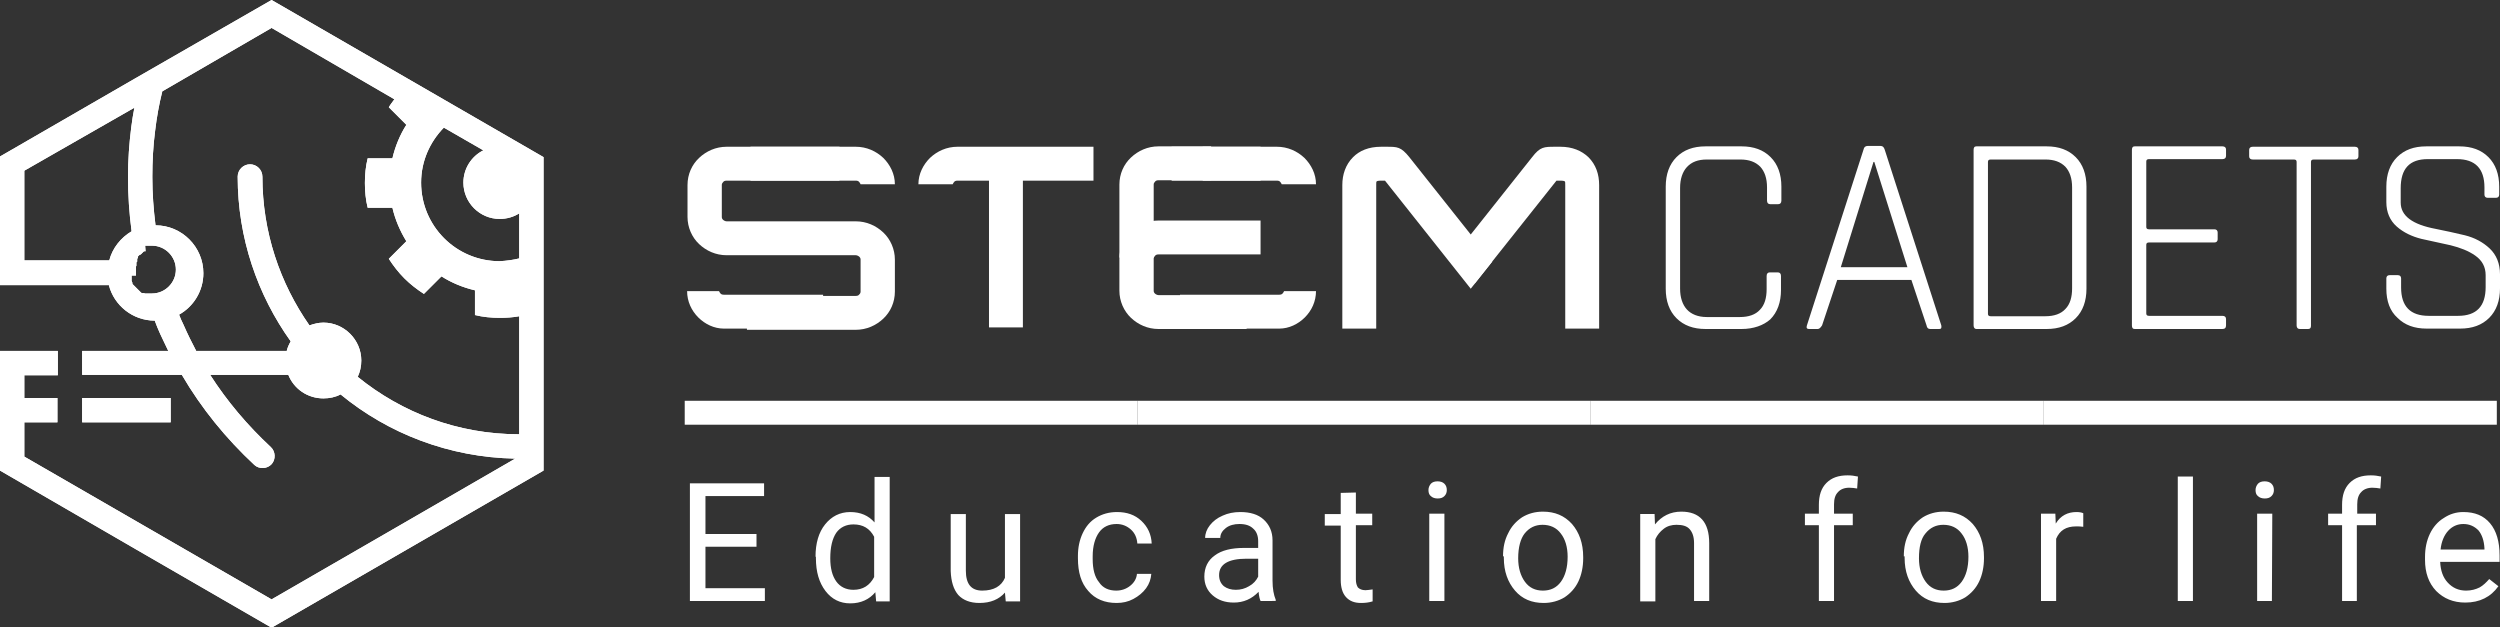
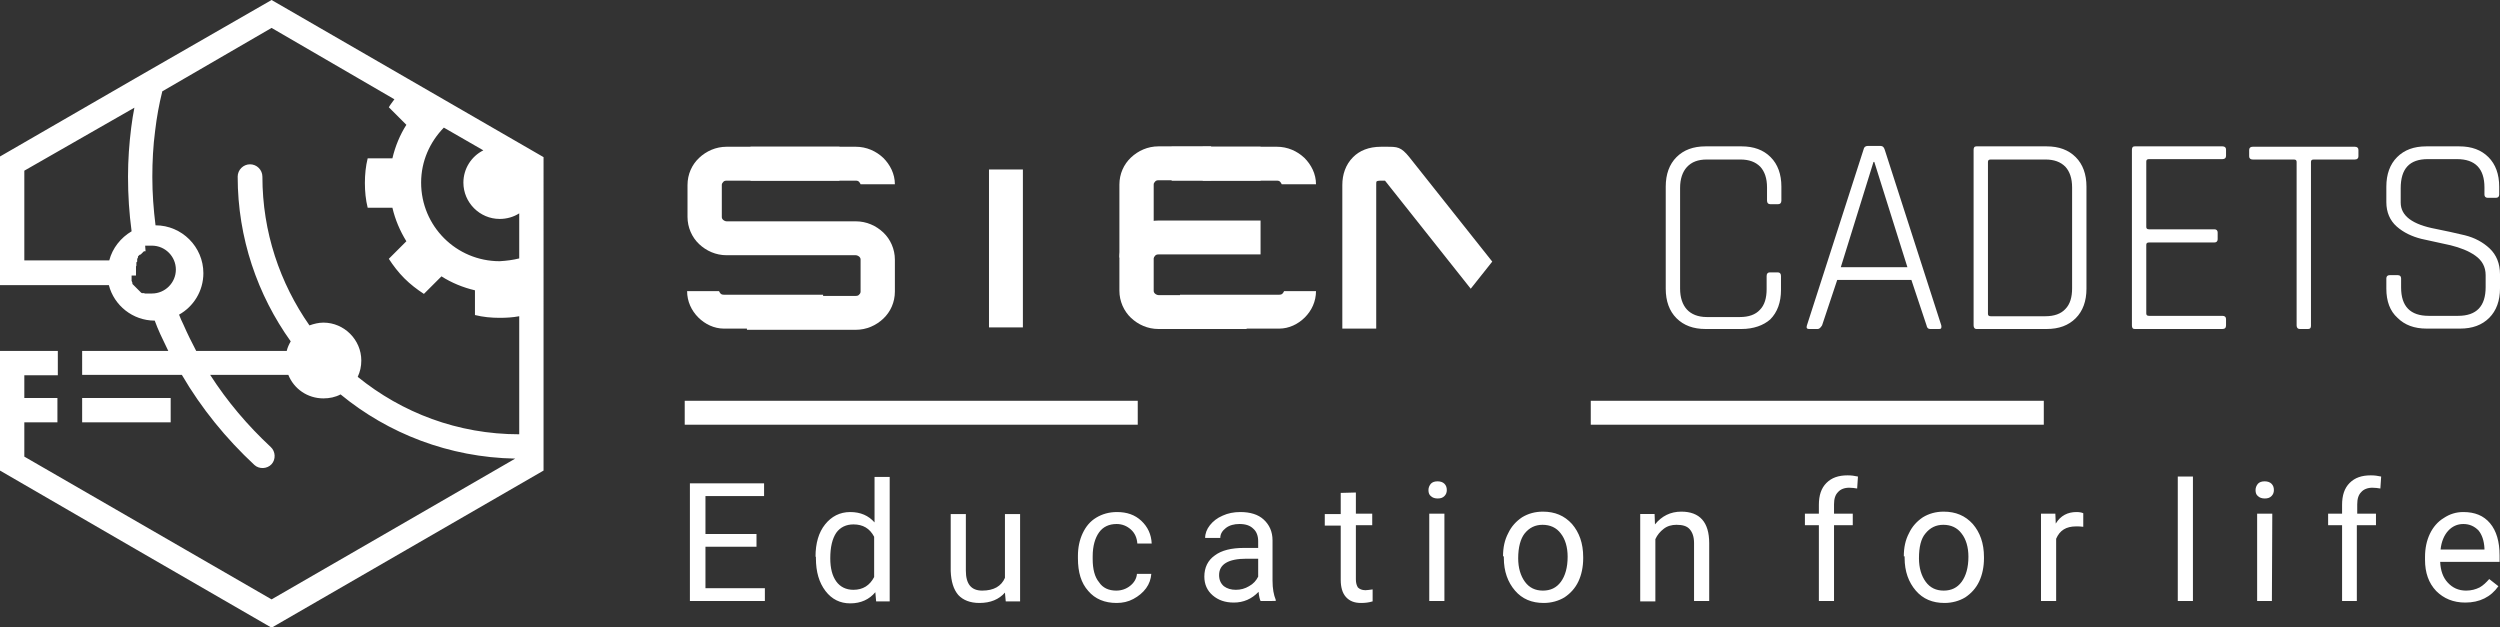
<svg xmlns="http://www.w3.org/2000/svg" xmlns:xlink="http://www.w3.org/1999/xlink" version="1.1" id="Layer_1" x="0px" y="0px" viewBox="0 0 626.9 157.3" style="enable-background:new 0 0 626.9 157.3;" xml:space="preserve">
  <rect x="0" y="0" width="626.9" height="157.3" fill="#333333" stroke="none" />
  <style type="text/css">
	.st0{fill:#FFFFFF;}
	.st1{clip-path:url(#SVGID_2_);fill:#FFFFFF;}
</style>
  <path class="st0" d="M210.5,45.3h-28.3c-0.4,0-0.7,0.1-0.9,0.4c-0.2,0.2-0.3,0.4-0.3,0.7v8c0,0.3,0.1,0.5,0.3,0.7s0.6,0.4,0.9,0.4  h32.4c2.7,0,5.1,1.1,6.9,2.8c1.8,1.7,2.9,4.2,2.9,6.8v8c0,2.7-1.1,5.1-2.9,6.8c-1.8,1.7-4.2,2.8-6.9,2.8h-27.3v-8.5h27.3  c0.4,0,0.7-0.1,0.9-0.4c0.2-0.2,0.3-0.4,0.3-0.7v-8c0-0.3-0.1-0.5-0.3-0.7s-0.6-0.4-0.9-0.4h-32.4c-2.7,0-5.1-1.1-6.9-2.8  c-1.8-1.7-2.9-4.2-2.9-6.8v-8c0-2.7,1.1-5.1,2.9-6.8c1.8-1.7,4.2-2.8,6.9-2.8h28.3L210.5,45.3L210.5,45.3z" />
  <path class="st0" d="M172.3,73c0,2.6,1.1,4.9,2.8,6.6s4,2.8,6.4,2.8h24.9v-8.5h-24.9c-0.4,0-0.7-0.1-0.9-0.4  c-0.1-0.1-0.2-0.3-0.3-0.5H172.3z" />
  <rect x="248" y="42.5" class="st0" width="8.5" height="39.6" />
  <path class="st0" d="M316.1,45.3h-14.5v-8.5h14.5V45.3z M312.6,82.5h-22.1c-2.7,0-5.1-1.1-6.9-2.8c-1.8-1.7-2.9-4.2-2.9-6.8v-8  c0-2.7,1.1-5.1,2.9-6.8s4.2-2.8,6.9-2.8h25.6v8.5h-25.6c-0.4,0-0.7,0.1-0.9,0.4c-0.2,0.2-0.3,0.4-0.3,0.7v8c0,0.3,0.1,0.5,0.3,0.7  c0.2,0.2,0.6,0.4,0.9,0.4h22.1V82.5z" />
  <path class="st0" d="M280.7,64.6V46.3c0-2.7,1.1-5.1,2.9-6.8s4.2-2.8,6.9-2.8h13.2v8.5h-13.2c-0.4,0-0.7,0.1-0.9,0.4  c-0.2,0.2-0.3,0.4-0.3,0.7v18.3C289.3,64.6,280.7,64.6,280.7,64.6z" />
-   <path class="st0" d="M369.8,71.1l20.5-25.8h1c0.7,0,1,0.1,1.1,0.2c0.1,0.1,0.1,0.4,0.1,0.9v36h8.5v-36c0-2.7-0.8-5.1-2.7-7  c-1.7-1.6-4-2.6-7-2.6h-1.4l0,0c-2.7,0-3.7,0-5.7,2.6l0,0l-19.6,24.7L369.8,71.1z" />
  <path class="st0" d="M374.2,65.6l-20.8-26.2l0,0c-2.1-2.6-3-2.6-5.7-2.6l0,0h-1.4c-3.1,0-5.4,1-7,2.6c-1.9,1.9-2.7,4.4-2.7,7v36h8.5  v-36c0-0.5,0-0.8,0.1-0.9c0.1-0.1,0.4-0.2,1.1-0.2h1l21.5,27.1L374.2,65.6z" />
  <path class="st0" d="M224.4,46.2c0-2.6-1.2-4.9-2.9-6.6c-1.8-1.7-4.2-2.8-6.9-2.8h-26.4v8.5h26.4c0.4,0,0.7,0.1,0.9,0.4  c0.1,0.1,0.2,0.3,0.3,0.5C215.8,46.2,224.4,46.2,224.4,46.2z" />
-   <path class="st0" d="M230.3,46.2c0-2.6,1.2-4.9,2.9-6.6c1.8-1.7,4.2-2.8,6.9-2.8h34.1v8.5h-34.1c-0.4,0-0.7,0.1-0.9,0.4  c-0.1,0.1-0.2,0.3-0.3,0.5C238.9,46.2,230.3,46.2,230.3,46.2z" />
  <path class="st0" d="M330,73c0,2.6-1.1,4.9-2.8,6.6c-1.7,1.7-4,2.8-6.4,2.8h-24.9v-8.5h24.9c0.4,0,0.7-0.1,0.9-0.4  c0.1-0.1,0.2-0.3,0.3-0.5H330z" />
  <path class="st0" d="M330,46.2c0-2.6-1.2-4.9-2.9-6.6c-1.8-1.7-4.2-2.8-6.9-2.8h-26.4v8.5h26.4c0.4,0,0.7,0.1,0.9,0.4  c0.1,0.1,0.2,0.3,0.3,0.5C321.4,46.2,330,46.2,330,46.2z" />
  <g>
    <g>
      <defs>
        <path id="SVGID_1_" d="M33,58c-0.6-4.5-0.9-9-0.9-13.7c0-4.2,0.3-8.3,0.8-12.3c0.2-1.7,0.5-3.4,0.8-5L6.1,42.8v22.5h21.3     C28.2,62.2,30.3,59.6,33,58 M130.2,64.8V53.5c-1.4,0.9-3.1,1.4-4.9,1.4c-5,0-9.1-4.1-9.1-9.1c0-3.5,2-6.6,5-8.1l-9.9-5.7     c-3.5,3.6-5.7,8.4-5.7,13.8c0,10.9,8.8,19.7,19.7,19.7C127,65.4,128.6,65.2,130.2,64.8z M20.6,99.8h22.2v6.1H20.6V99.8z M60.6,88     h7.3h4c0.2-0.9,0.6-1.7,1-2.4C64.6,74,59.6,59.7,59.6,44.3c0-1.7,1.4-3.1,3.1-3.1s3.1,1.4,3.1,3.1c0,13.9,4.4,26.7,11.8,37.3     c1.1-0.4,2.3-0.7,3.5-0.7c5.2,0,9.5,4.3,9.5,9.5c0,1.5-0.3,2.8-0.9,4.1c11.1,9,25.1,14.4,40.5,14.4V79.3     c-1.6,0.3-3.2,0.4-4.9,0.4c-2.1,0-4.2-0.2-6.2-0.7v-6.2c-3-0.7-5.9-1.9-8.4-3.5l-4.4,4.4c-1.7-1.1-3.4-2.4-4.9-3.9     s-2.8-3.2-3.9-4.9l4.4-4.4c-1.6-2.6-2.8-5.4-3.5-8.4h-6.2c-0.5-2-0.7-4.1-0.7-6.2c0-2.1,0.2-4.2,0.7-6.2h6.2     c0.7-3,1.9-5.9,3.5-8.4l-4.4-4.4c0.4-0.7,0.9-1.3,1.4-2L68.1,7L40.7,22.9c-0.8,3.2-1.4,6.5-1.8,9.9c-0.5,3.8-0.7,7.7-0.7,11.6     c0,4.1,0.3,8.1,0.8,12.1c6.6,0,12,5.4,12,12c0,4.5-2.5,8.4-6.1,10.4c0.3,0.8,0.7,1.7,1.1,2.5c1,2.3,2.1,4.5,3.2,6.6H60.6z      M33,69.1L33,69.1L33,69.1L33,69.1L33,69.1v0.2l0,0v0.1l0,0v0.1l0,0v0.1v0.1v0.1v0.1l0,0V70l0,0l0,0v0.1l0,0v0.1l0,0v0.1l0,0v0.1     l0,0v0.1l0,0l0,0l0.1,0.1l0,0v0.1l0,0l0,0l0.1,0.2l0,0V71v0.1v0.1l0,0l0.1,0.1l0,0l0.1,0.1l0.1,0.1l0,0l0.1,0.1l0,0l0.1,0.1l0,0     l0.1,0.1l0,0l0.1,0.1l0,0L34,72l0,0l0.1,0.1l0,0l0.1,0.1l0,0l0.1,0.1l0,0l0.1,0.1l0,0l0,0l0.1,0.1l0,0l0.1,0.1l0,0l0.1,0.1l0,0     l0.1,0.1l0,0l0.1,0.1l0,0L35,73l0,0l0.1,0.1l0,0l0.1,0.1l0.1,0.1l0.1,0.1l0,0c0.1,0,0.1,0.1,0.2,0.1l0,0h0.1h0.1h0.1H36h0.1l0,0     c0.1,0,0.2,0.1,0.2,0.1l0,0l0,0h0.1l0,0h0.1l0,0h0.1l0,0h0.1l0,0l0,0h0.1h0.1l0,0H37l0,0h0.1l0,0h0.1h0.1h0.1l0,0h0.1l0,0h0.1     l0,0h0.1l0,0h0.1l0,0l0,0h0.1H38l0,0h0.1c3.3,0,6-2.7,6-6s-2.7-6-6-6h-0.2l0,0h-0.1l0,0h-0.1l0,0h-0.1l0,0h-0.1l0,0h-0.1l0,0     h-0.1l0,0h-0.1l0,0h-0.1l0,0H37l0,0h-0.1h-0.1l0,0l0,0h-0.1h-0.1l0,0l0,0h-0.1l0,0h-0.1l0,0l0.1,1.4h-0.1l0,0h-0.1l0,0h-0.1l0,0     h-0.1l0,0L36,63.1l0,0l-0.1,0.1l0,0l0,0l-0.1,0.1l0,0l-0.1,0.1l0,0l0,0l-0.1,0.1l0,0l-0.1,0.1l0,0l-0.1,0.1l0,0l0,0l-0.1,0.1l0,0     L35,63.9l0,0L34.9,64l0,0l-0.1,0.1l0,0l0,0l-0.1,0.1l0,0l-0.1,0.1l0,0v0.1v0.1v0.1l0,0l-0.1,0.1l0,0v0.1l0,0l-0.1,0.1l0,0V65v0.1     v0.1v0.1v0.1v0.1v0.1l0,0l-0.1,0.1l0,0l-0.1,0.1l0,0v0.1l0,0V66l0,0l0,0v0.1l0,0v0.1l0,0v0.1l0,0l0,0v0.1v0.1l0,0l0,0v0.1l0,0     c0,0.1-0.1,0.2-0.1,0.2l0,0v0.1l0,0V67l0,0l0,0v0.1v0.1l0,0v0.1l0,0v0.1l0,0l0,0v0.2v1.5H33z M20.6,88h21.6     c-0.7-1.4-1.3-2.8-2-4.2c-0.5-1.1-1-2.3-1.4-3.4c-5.5,0-10.2-3.8-11.5-8.9c-8.4,0-16.4,0-27.4,0V39.3L34,19.6l0,0L68.1,0     l34.1,19.7l0,0l34.1,19.7V118l-34.1,19.7l0,0l-34.1,19.7L34,137.7l0,0L0,118V88h14.5v6.1H6.1v5.7h8.3v6.1H6.1v8.6l31,17.9l0,0     l31,17.9l31-17.9l0,0l30.1-17.4c-16.6-0.3-31.9-6.3-43.8-16.1c-1.3,0.7-2.8,1-4.3,1c-4,0-7.4-2.4-8.8-5.9h-4.4h-7.3h-7.9     c4.3,6.7,9.4,12.7,15.2,18.1c1.2,1.1,1.3,3.1,0.2,4.3c-1.1,1.2-3.1,1.3-4.3,0.2C56.7,110,50.5,102.4,45.6,94h-25L20.6,88L20.6,88     z" />
      </defs>
      <use xlink:href="#SVGID_1_" style="overflow:visible;fill:#FFFFFF;" />
      <clipPath id="SVGID_2_">
        <use xlink:href="#SVGID_1_" style="overflow:visible;" />
      </clipPath>
-       <rect class="st1" width="136.3" height="157.3" />
    </g>
  </g>
  <rect x="171.7" y="100.5" class="st0" width="113.6" height="6" />
-   <rect x="285.3" y="100.5" class="st0" width="113.6" height="6" />
  <rect x="398.9" y="100.5" class="st0" width="113.6" height="6" />
-   <rect x="512.5" y="100.5" class="st0" width="113.6" height="6" />
  <path class="st0" d="M598.4,72.4v-2.6c0-0.5,0.3-0.8,0.8-0.8h2.1c0.5,0,0.8,0.3,0.8,0.8v2.3c0,4.7,2.3,7.1,6.9,7.1h7.4  c4.6,0,6.9-2.4,6.9-7.2v-3c0-2.1-0.9-3.7-2.6-4.9c-1.7-1.2-3.8-2-6.2-2.6c-2.4-0.5-4.9-1.1-7.3-1.6c-2.4-0.6-4.5-1.6-6.2-3.1  s-2.6-3.6-2.6-6.1v-3.9c0-3.1,0.9-5.6,2.7-7.4c1.8-1.8,4.2-2.7,7.3-2.7h8.3c3.1,0,5.5,0.9,7.3,2.7s2.7,4.3,2.7,7.4v2  c0,0.5-0.3,0.8-0.8,0.8h-2.1c-0.5,0-0.8-0.3-0.8-0.8V47c0-4.7-2.3-7.1-6.9-7.1h-7.3c-4.6,0-6.8,2.4-6.8,7.3v3.6  c0,3.3,2.9,5.5,8.8,6.6c2.4,0.5,4.9,1,7.3,1.6c2.4,0.6,4.5,1.7,6.2,3.3s2.6,3.8,2.6,6.5v3.5c0,3.1-0.9,5.6-2.7,7.4s-4.2,2.7-7.3,2.7  h-8.4c-3.1,0-5.5-0.9-7.3-2.7C599.3,78,598.4,75.5,598.4,72.4 M578.8,82.5h-2.1c-0.5,0-0.8-0.3-0.8-0.9v-41c0-0.4-0.2-0.6-0.7-0.6  h-10.3c-0.6,0-0.9-0.3-0.9-0.8v-1.6c0-0.5,0.3-0.8,0.9-0.8h25.6c0.6,0,0.9,0.3,0.9,0.8v1.6c0,0.5-0.3,0.8-0.9,0.8h-10.3  c-0.5,0-0.7,0.2-0.7,0.6v41.1C579.5,82.2,579.3,82.5,578.8,82.5z M557.3,82.5h-22c-0.5,0-0.7-0.3-0.7-0.9v-44c0-0.6,0.2-0.9,0.7-0.9  h22c0.6,0,0.9,0.3,0.9,0.8v1.6c0,0.5-0.3,0.8-0.9,0.8h-18.4c-0.5,0-0.7,0.2-0.7,0.6v16.4c0,0.4,0.2,0.6,0.7,0.6h16.4  c0.5,0,0.8,0.3,0.8,0.8V60c0,0.5-0.3,0.8-0.8,0.8h-16.4c-0.5,0-0.7,0.2-0.7,0.6v17.2c0,0.4,0.2,0.6,0.7,0.6h18.4  c0.6,0,0.9,0.3,0.9,0.8v1.6C558.2,82.2,557.9,82.5,557.3,82.5z M494.9,81.6v-44c0-0.6,0.2-0.9,0.7-0.9h17.6c3.1,0,5.5,0.9,7.3,2.7  s2.7,4.3,2.7,7.4v25.6c0,3.1-0.9,5.6-2.7,7.4s-4.2,2.7-7.3,2.7h-17.6C495.2,82.5,494.9,82.2,494.9,81.6z M499.2,79.3h13.7  c2.2,0,3.9-0.6,5-1.8c1.2-1.2,1.7-3,1.7-5.2V47c0-2.3-0.6-4-1.7-5.2c-1.2-1.2-2.8-1.8-5-1.8h-13.7c-0.5,0-0.7,0.2-0.7,0.6v38.1  C498.5,79.1,498.7,79.3,499.2,79.3z M469.8,40.6L461.6,67h16.7L470,40.6H469.8z M455.8,82.5h-2.2c-0.5,0-0.7-0.3-0.5-0.9l14.2-44.1  c0.1-0.6,0.5-0.9,1-0.9h3.3c0.5,0,0.8,0.3,1,0.9l14.2,44.1c0.1,0.6,0,0.9-0.5,0.9H484c-0.5,0-0.8-0.3-0.9-0.9l-3.8-11.4h-18.6  l-3.8,11.4C456.5,82.2,456.2,82.5,455.8,82.5z M436.7,82.5h-9c-3.1,0-5.5-0.9-7.3-2.7c-1.8-1.8-2.7-4.3-2.7-7.4V46.8  c0-3.1,0.9-5.6,2.7-7.4c1.8-1.8,4.2-2.7,7.3-2.7h9c3.1,0,5.5,0.9,7.3,2.7s2.7,4.3,2.7,7.4v3.5c0,0.6-0.3,0.9-0.8,0.9h-2  c-0.5,0-0.8-0.3-0.8-0.9V47c0-2.3-0.6-4-1.7-5.2c-1.2-1.2-2.8-1.8-5-1.8H428c-2.2,0-3.8,0.6-5,1.9c-1.1,1.2-1.7,3-1.7,5.2v25.3  c0,2.2,0.6,4,1.7,5.2s2.8,1.9,5,1.9h8.3c2.2,0,3.9-0.6,5-1.8c1.2-1.2,1.7-3,1.7-5.2v-3.3c0-0.6,0.3-0.9,0.8-0.9h2  c0.5,0,0.8,0.3,0.8,0.9v3.5c0,3.1-0.9,5.6-2.7,7.4C442.2,81.6,439.7,82.5,436.7,82.5z" />
  <path class="st0" d="M617.7,131.4c-1.5,0-2.8,0.6-3.8,1.7c-1,1.1-1.7,2.7-1.9,4.7h11v-0.3c-0.1-1.9-0.6-3.4-1.5-4.5  C620.5,132,619.3,131.4,617.7,131.4 M618.2,151.1c-3,0-5.4-1-7.3-2.9c-1.9-2-2.8-4.6-2.8-7.8v-0.7c0-2.2,0.4-4.1,1.2-5.8  s2-3.1,3.5-4c1.5-1,3.1-1.5,4.9-1.5c2.9,0,5.1,0.9,6.7,2.8c1.6,1.9,2.4,4.6,2.4,8.1v1.6h-14.9c0.1,2.2,0.7,3.9,1.9,5.2s2.7,2,4.6,2  c1.3,0,2.4-0.3,3.4-0.8c0.9-0.5,1.7-1.3,2.4-2.1l2.3,1.8C624.6,149.7,621.8,151.1,618.2,151.1z M587.3,150.7v-19h-3.5v-2.9h3.5v-2.2  c0-2.4,0.6-4.2,1.9-5.5c1.3-1.3,3-1.9,5.3-1.9c0.9,0,1.7,0.1,2.6,0.3l-0.2,3c-0.6-0.1-1.3-0.2-2-0.2c-1.2,0-2.2,0.4-2.8,1.1  c-0.7,0.7-1,1.7-1,3.1v2.3h4.7v2.9H591v19H587.3z M565.6,122.9c0-0.6,0.2-1.1,0.6-1.6c0.4-0.4,0.9-0.6,1.7-0.6  c0.7,0,1.3,0.2,1.7,0.6s0.6,0.9,0.6,1.6c0,0.6-0.2,1.1-0.6,1.5c-0.4,0.4-0.9,0.6-1.7,0.6c-0.7,0-1.3-0.2-1.7-0.6  C565.8,124.1,565.6,123.6,565.6,122.9z M569.7,150.7H566v-21.9h3.8L569.7,150.7L569.7,150.7z M549.9,150.7h-3.8v-31.2h3.8V150.7z   M522.4,132.1c-0.6-0.1-1.2-0.1-1.8-0.1c-2.5,0-4.1,1-5,3.1v15.6h-3.8v-21.9h3.6l0.1,2.5c1.2-2,3-2.9,5.2-2.9c0.7,0,1.3,0.1,1.7,0.3  V132.1z M481.2,140c0,2.4,0.6,4.4,1.7,5.9s2.6,2.2,4.5,2.2s3.4-0.7,4.5-2.2s1.7-3.6,1.7-6.3c0-2.4-0.6-4.4-1.7-5.8  c-1.1-1.5-2.7-2.2-4.6-2.2c-1.8,0-3.3,0.7-4.5,2.2C481.7,135.1,481.2,137.2,481.2,140z M477.4,139.5c0-2.2,0.4-4.1,1.3-5.8  c0.8-1.7,2-3,3.5-4c1.5-0.9,3.2-1.4,5.2-1.4c3,0,5.4,1,7.3,3.1c1.8,2.1,2.8,4.8,2.8,8.3v0.3c0,2.1-0.4,4.1-1.2,5.8  c-0.8,1.7-2,3-3.5,4c-1.5,0.9-3.3,1.4-5.2,1.4c-3,0-5.4-1-7.2-3.1c-1.8-2.1-2.8-4.8-2.8-8.2v-0.4H477.4z M456.1,150.7v-19h-3.5v-2.9  h3.5v-2.2c0-2.4,0.6-4.2,1.9-5.5s3-1.9,5.3-1.9c0.9,0,1.7,0.1,2.6,0.3l-0.2,3c-0.6-0.1-1.3-0.2-2-0.2c-1.2,0-2.2,0.4-2.8,1.1  c-0.7,0.7-1,1.7-1,3.1v2.3h4.7v2.9h-4.7v19H456.1z M414.9,128.8l0.1,2.7c1.7-2.1,3.9-3.2,6.6-3.2c4.6,0,7,2.6,7,7.9v14.5h-3.8v-14.5  c0-1.6-0.4-2.7-1.1-3.5s-1.8-1.1-3.3-1.1c-1.2,0-2.3,0.3-3.2,1c-0.9,0.7-1.6,1.5-2.1,2.6v15.6h-3.8v-21.9h3.6V128.8z M380.7,140  c0,2.4,0.6,4.4,1.7,5.9s2.6,2.2,4.5,2.2s3.4-0.7,4.5-2.2s1.7-3.6,1.7-6.3c0-2.4-0.6-4.4-1.7-5.8c-1.1-1.5-2.7-2.2-4.6-2.2  c-1.8,0-3.3,0.7-4.5,2.2C381.3,135.1,380.7,137.2,380.7,140z M376.9,139.5c0-2.2,0.4-4.1,1.3-5.8c0.8-1.7,2-3,3.5-4  c1.5-0.9,3.2-1.4,5.2-1.4c3,0,5.4,1,7.3,3.1c1.8,2.1,2.8,4.8,2.8,8.3v0.3c0,2.1-0.4,4.1-1.2,5.8c-0.8,1.7-2,3-3.5,4  c-1.5,0.9-3.3,1.4-5.2,1.4c-3,0-5.4-1-7.2-3.1c-1.8-2.1-2.8-4.8-2.8-8.2v-0.4H376.9z M358.2,122.9c0-0.6,0.2-1.1,0.6-1.6  c0.4-0.4,0.9-0.6,1.7-0.6c0.7,0,1.3,0.2,1.7,0.6c0.4,0.4,0.6,0.9,0.6,1.6c0,0.6-0.2,1.1-0.6,1.5s-0.9,0.6-1.7,0.6  c-0.7,0-1.3-0.2-1.7-0.6C358.4,124.1,358.2,123.6,358.2,122.9z M362.2,150.7h-3.8v-21.9h3.8V150.7z M340,123.5v5.3h4.1v2.9H340v13.6  c0,0.9,0.2,1.5,0.5,2c0.4,0.4,1,0.7,1.9,0.7c0.4,0,1-0.1,1.8-0.2v3c-1,0.3-1.9,0.4-2.9,0.4c-1.7,0-2.9-0.5-3.8-1.5s-1.3-2.5-1.3-4.3  v-13.6h-4v-2.9h4v-5.3L340,123.5L340,123.5z M309.9,147.9c1.2,0,2.3-0.3,3.3-0.9c1.1-0.6,1.8-1.4,2.3-2.4v-4.5h-2.9  c-4.6,0-6.9,1.4-6.9,4.1c0,1.2,0.4,2.1,1.2,2.8C307.7,147.6,308.7,147.9,309.9,147.9z M316.1,150.7c-0.2-0.4-0.4-1.2-0.5-2.3  c-1.7,1.8-3.8,2.7-6.2,2.7c-2.2,0-3.9-0.6-5.3-1.8s-2.1-2.8-2.1-4.7c0-2.3,0.9-4.1,2.6-5.3c1.7-1.3,4.2-1.9,7.3-1.9h3.6v-1.7  c0-1.3-0.4-2.4-1.2-3.1c-0.8-0.8-1.9-1.2-3.5-1.2c-1.3,0-2.5,0.3-3.4,1s-1.4,1.5-1.4,2.5h-3.8c0-1.1,0.4-2.2,1.2-3.2  c0.8-1,1.8-1.8,3.2-2.4c1.3-0.6,2.8-0.9,4.4-0.9c2.5,0,4.5,0.6,5.9,1.9c1.4,1.3,2.2,3,2.2,5.2v10.1c0,2,0.3,3.6,0.8,4.8v0.3  L316.1,150.7L316.1,150.7z M279.9,148.1c1.3,0,2.5-0.4,3.5-1.2s1.6-1.8,1.7-3h3.6c-0.1,1.3-0.5,2.5-1.3,3.6s-1.9,2-3.2,2.7  c-1.3,0.7-2.7,1-4.2,1c-3,0-5.4-1-7.1-3c-1.8-2-2.6-4.7-2.6-8.2v-0.6c0-2.1,0.4-4,1.2-5.7c0.8-1.7,1.9-3,3.4-3.9s3.2-1.4,5.2-1.4  c2.5,0,4.5,0.7,6.1,2.2s2.5,3.4,2.6,5.7h-3.6c-0.1-1.4-0.6-2.6-1.6-3.5s-2.2-1.4-3.6-1.4c-1.9,0-3.4,0.7-4.4,2.1  c-1,1.4-1.6,3.4-1.6,6v0.7c0,2.5,0.5,4.5,1.6,5.8C276.5,147.4,278,148.1,279.9,148.1z M252,148.6c-1.5,1.7-3.6,2.6-6.4,2.6  c-2.3,0-4.1-0.7-5.3-2c-1.2-1.4-1.8-3.4-1.9-6v-14.3h3.8v14.2c0,3.3,1.3,5,4.1,5c2.9,0,4.8-1.1,5.7-3.2v-16h3.8v21.9h-3.6L252,148.6  z M208.2,140c0,2.5,0.5,4.4,1.5,5.8c1,1.4,2.5,2.1,4.3,2.1c2.4,0,4.1-1.1,5.2-3.2v-10.1c-1.1-2.1-2.8-3.1-5.2-3.1  c-1.8,0-3.3,0.7-4.3,2.1C208.7,135.1,208.2,137.2,208.2,140z M204.5,139.6c0-3.4,0.8-6.1,2.4-8.1c1.6-2,3.7-3.1,6.3-3.1  s4.6,0.9,6.1,2.6v-11.4h3.8v31.2h-3.4l-0.2-2.3c-1.5,1.8-3.6,2.8-6.3,2.8c-2.5,0-4.6-1-6.2-3.1c-1.6-2.1-2.4-4.8-2.4-8.2v-0.4H204.5  z M189.7,137.1h-12.8v10.4h14.9v3.2H173v-29.5h18.6v3.2h-14.7v9.5h12.8L189.7,137.1L189.7,137.1z" />
</svg>